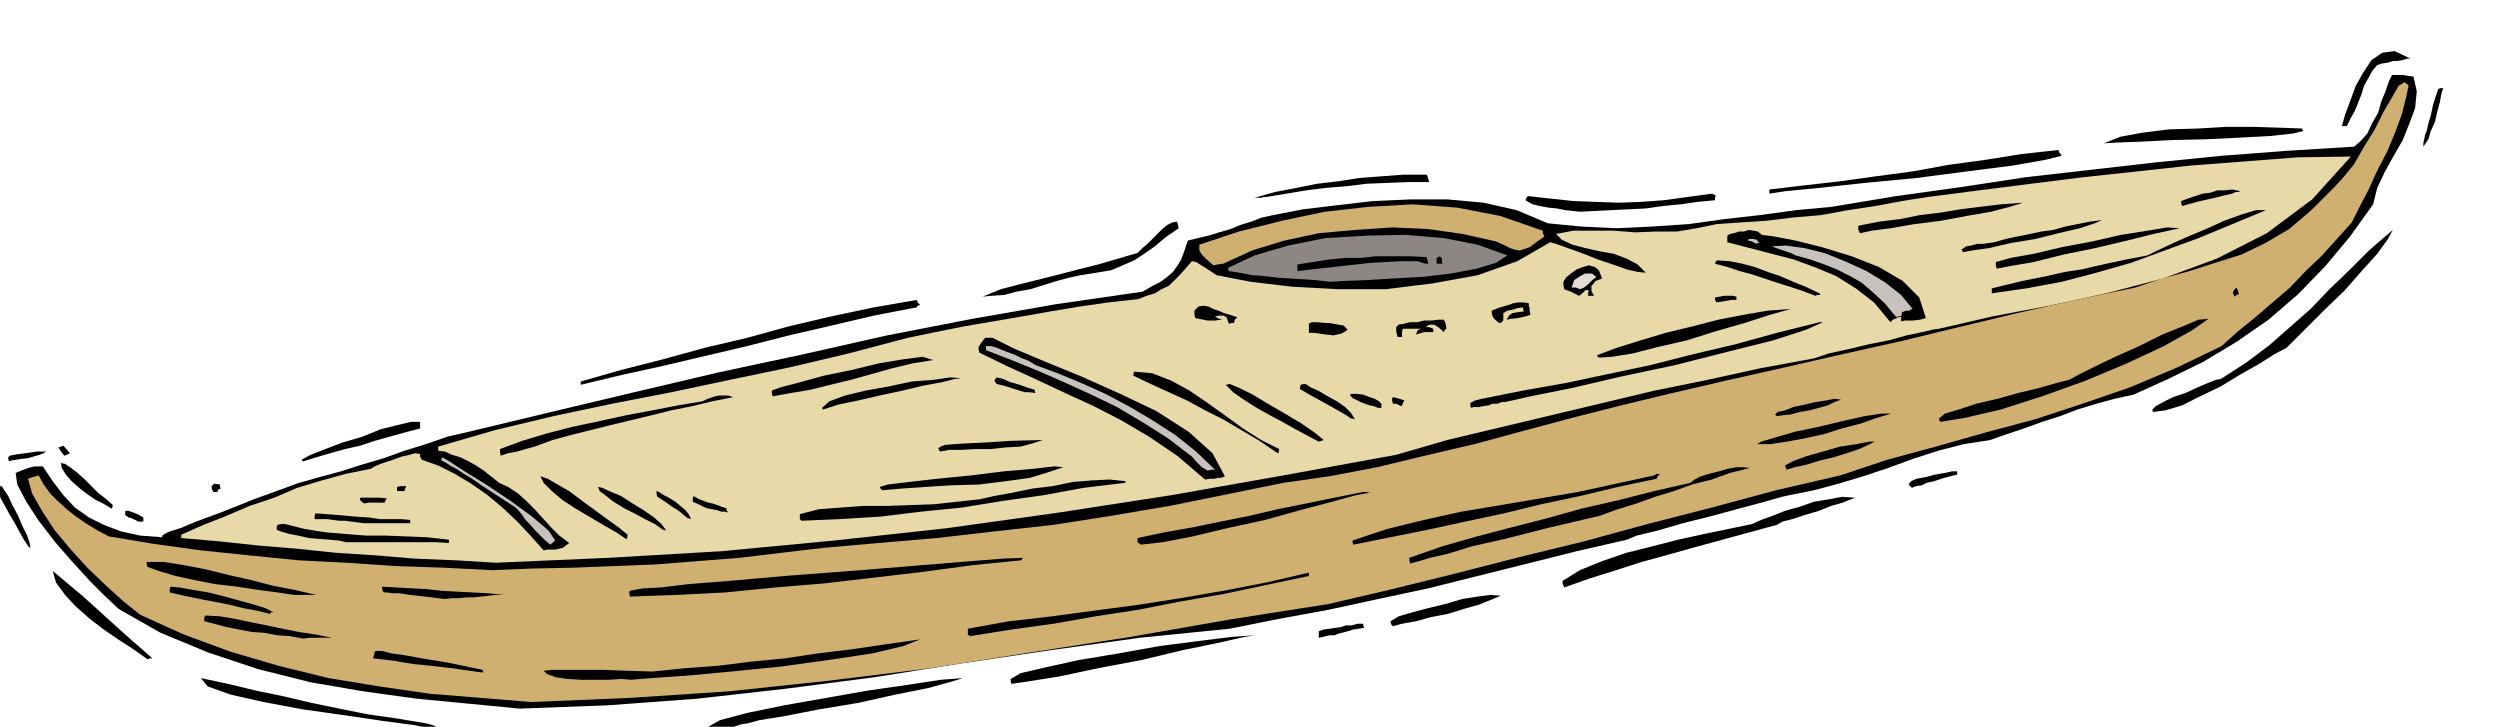
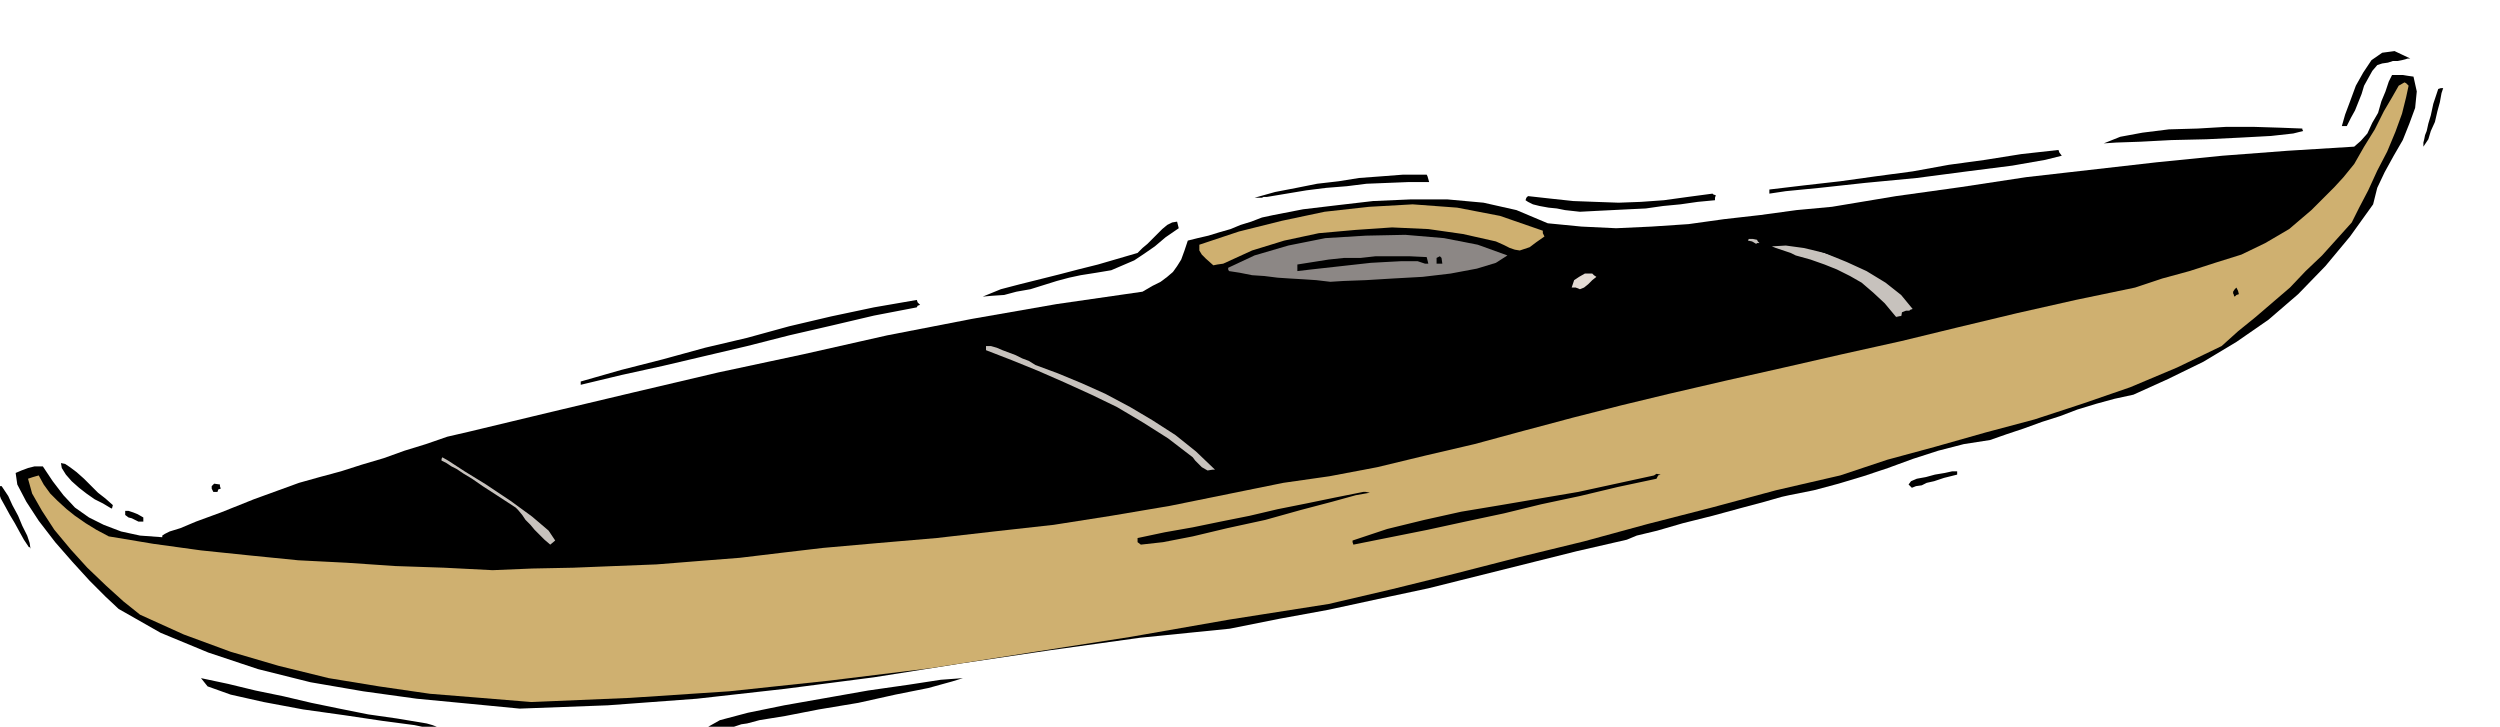
<svg xmlns="http://www.w3.org/2000/svg" fill-rule="evenodd" height="142.574" preserveAspectRatio="none" stroke-linecap="round" viewBox="0 0 3035 882" width="490.455">
  <style>.brush1{fill:#000}.pen1{stroke:none}.brush2{fill:#cfb070}.brush4{fill:#c7c2bd}</style>
-   <path class="pen1 brush1" d="m610 898-1-1v-8l6-2 7-1h14l10-1h13l17-1h24l1 2-10 2-11 3-12 2-12 2h-14l-12 1-12 1-8 1zm250-9-2-3v-3l16-9 34-9 44-9 51-9 51-9 49-7 39-6 27-2-13 4-29 8-40 8-45 10-48 8-41 8-31 5-15 4-7 1-6 2-6 2-6 2-6 1-6 1-6 1-4 1zm-333-4-24-5-38-5-47-7-50-7-48-9-40-9-28-10-8-10 33 7 33 8 34 7 34 8 34 7 35 7 35 5 36 6 7 2 8 3-2 1-4 1zm104-25-62-6-63-6-65-9-64-11-64-16-60-20-58-24-51-29-16-15-19-19-21-23-21-24-20-26-15-23-11-21-2-14 7-3 8-3 8-2h10l12 18 13 17 14 15 17 12 18 9 21 8 23 5 27 2v-2l3-2 6-3 13-4 19-8 30-11 40-16 55-20 25-7 26-7 25-8 27-8 25-9 26-8 26-9 26-6 100-24 101-24 102-24 103-22 102-23 103-20 103-18 104-15 12-7 10-5 8-6 7-6 5-7 5-8 4-11 4-12 12-3 13-3 13-4 14-4 12-5 13-4 13-5 14-3 36-7 42-5 43-5 46-2h44l44 4 40 9 38 16 41 4 42 2 43-2 45-3 43-6 44-5 44-6 43-4 78-13 79-11 79-12 79-9 79-9 80-8 79-6 81-5 8-7 8-9 6-13 7-12 4-14 5-12 4-12 4-8h13l6 1 7 1 4 18-2 20-7 19-8 20-11 19-11 20-9 19-5 20-28 39-30 36-33 34-36 31-39 27-40 24-43 21-42 19-23 5-22 6-23 7-21 8-22 7-22 8-21 7-20 7-32 5-31 8-31 10-30 11-30 10-30 9-30 8-30 6-9 2-21 6-30 8-33 9-36 9-31 9-25 6-12 5-61 14-60 15-60 15-60 15-61 13-60 13-60 11-60 12-109 11-108 15-108 16-107 17-108 14-107 12-108 8-107 4z" />
+   <path class="pen1 brush1" d="m610 898-1-1v-8h14l10-1h13l17-1h24l1 2-10 2-11 3-12 2-12 2h-14l-12 1-12 1-8 1zm250-9-2-3v-3l16-9 34-9 44-9 51-9 51-9 49-7 39-6 27-2-13 4-29 8-40 8-45 10-48 8-41 8-31 5-15 4-7 1-6 2-6 2-6 2-6 1-6 1-6 1-4 1zm-333-4-24-5-38-5-47-7-50-7-48-9-40-9-28-10-8-10 33 7 33 8 34 7 34 8 34 7 35 7 35 5 36 6 7 2 8 3-2 1-4 1zm104-25-62-6-63-6-65-9-64-11-64-16-60-20-58-24-51-29-16-15-19-19-21-23-21-24-20-26-15-23-11-21-2-14 7-3 8-3 8-2h10l12 18 13 17 14 15 17 12 18 9 21 8 23 5 27 2v-2l3-2 6-3 13-4 19-8 30-11 40-16 55-20 25-7 26-7 25-8 27-8 25-9 26-8 26-9 26-6 100-24 101-24 102-24 103-22 102-23 103-20 103-18 104-15 12-7 10-5 8-6 7-6 5-7 5-8 4-11 4-12 12-3 13-3 13-4 14-4 12-5 13-4 13-5 14-3 36-7 42-5 43-5 46-2h44l44 4 40 9 38 16 41 4 42 2 43-2 45-3 43-6 44-5 44-6 43-4 78-13 79-11 79-12 79-9 79-9 80-8 79-6 81-5 8-7 8-9 6-13 7-12 4-14 5-12 4-12 4-8h13l6 1 7 1 4 18-2 20-7 19-8 20-11 19-11 20-9 19-5 20-28 39-30 36-33 34-36 31-39 27-40 24-43 21-42 19-23 5-22 6-23 7-21 8-22 7-22 8-21 7-20 7-32 5-31 8-31 10-30 11-30 10-30 9-30 8-30 6-9 2-21 6-30 8-33 9-36 9-31 9-25 6-12 5-61 14-60 15-60 15-60 15-61 13-60 13-60 11-60 12-109 11-108 15-108 16-107 17-108 14-107 12-108 8-107 4z" />
  <path class="pen1 brush2" d="m645 852-61-5-62-5-62-9-61-10-61-15-58-17-57-21-53-24-20-16-21-19-23-22-20-22-20-24-15-23-12-21-5-18 6-2 7-2 6 11 8 11 9 9 11 10 10 8 13 9 13 8 15 8 54 9 58 8 58 6 60 6 59 3 59 4 59 2 59 3 48-2 50-1 50-2 51-2 50-4 51-4 50-6 51-6 68-6 70-6 70-8 72-8 70-11 71-12 69-14 69-14 56-8 58-11 58-14 60-14 59-16 60-16 59-15 58-14 69-16 71-16 70-16 72-16 70-17 71-17 71-16 72-15 33-11 33-9 31-10 32-10 29-14 29-17 27-23 28-28 11-12 13-16 12-21 13-21 11-22 10-17 8-14 7-4 2 1 3 3-3 14-5 20-8 22-10 24-12 23-11 24-11 21-9 18-18 20-18 20-20 19-19 20-21 18-21 18-21 17-20 18-54 26-57 24-58 20-58 19-60 16-60 17-59 16-57 19-78 18-78 21-78 20-77 21-78 19-78 20-77 19-77 18-121 19-120 21-122 19-121 19-122 15-122 13-121 8-119 5z" />
-   <path class="pen1 brush1" d="m1228 830-1-3v-3l12-7 30-7 41-9 48-8 50-9 47-6 40-5 28-2-12 2-31 7-44 9-50 12-53 10-47 10-38 6-20 3zm-462-5-12-1-14 1h-34l-17-1-14-2-11-4-4-4 10-1h64l25 1 33 1 39-4 41-3 40-5 41-4 40-6 41-5 41-6 42-6-20 8-38 9-53 8-58 8-60 6-54 5-43 3-25 2zm-182-9-35-5-26-3-20-2-13-2-11-2-9-1-8-1-9-1 1-4 1-4 1-1h8l11 3 15 2 22 4 31 5 43 9v1l1 2h-3zm-405-16-17-12-17-11-19-13-17-13-17-15-13-14-11-15-4-14 5 4 13 11 18 15 21 19 21 19 19 17 15 13 9 8h-3l-3 1zm189-25-16-3-15-1-16-3-15-1-16-3-15-3-15-4-12-3v-4l1-3 18 1 18 3 19 4 20 4 19 4 20 4 20 3 20 4h-27l-8 1zm1233-1v-8l6-2 7-1 7-1 7-1 6-2h7l7-2h7v2l1 3-13 2-10 3-8 2-5 2h-6l-4 1-4 1-5 1zm-423-2-2-1-1-1v-7l50-9 52-6 52-7 53-7 51-8 52-9 52-10 52-12v4l-52 11-52 11-52 9-51 10-52 8-51 9-51 7-50 8zm513-12-2-2-1-4 10-6 17-5 19-5 21-5 20-6 19-3 16-2 12 1-12 5-15 6-18 5-19 6-21 4-18 5-17 3-11 3zM328 745l-17-4-16-3-16-4-15-3-16-3-15-3-14-3-13-3v-4l1-3 11 1 17 3 18 3 20 5 18 5 18 5 13 4 10 5h-3l-1 2zm212-18-24-3-18-2-13-2h-9l-6-1h-3l-2-1-1-3v-3l18 1 18 1 18 1 18 2 18 1 19 1 19 1 20 2h-10l-9 1-9 1-9 1h-9l-9 1h-9l-8 1zm225-3-1-3v-3l1-1 5-1 11-2 21-1 33-4 50-4 68-6 92-7 24-2 25-2 24-2 25-2 24-2 25-2 25-2 25-1-1 1-1 2-60 6-59 8-60 7-60 7-60 5-60 6-59 3-57 2zm-408-2-20-3-23-3-26-4-26-3-26-5-23-5-20-6-14-5-1-4v-2h21l25 4 26 5 28 7 27 6 27 7 26 5 26 6h-27zm1542-9-2-5v-3l21-13 27-11 29-10 32-8 31-8 32-7 29-6 29-6 11-5 14-5 15-6 18-5 17-6 18-3 16-3 16 1-5 2-10 4-14 4-15 6-17 5-15 5-12 3-7 4-33 9-33 9-33 9-32 9-33 9-31 10-32 10-31 11zm-187-29-1-4v-3l40-14 42-12 42-11 43-11 43-12 44-10 43-11 44-10 5-4 8-4 10-3 12-3 10-3 11-2h9l7 1-24 6-22 8-24 6-22 8-23 7-22 8-23 7-22 8-64 15-51 13-40 9-29 9-22 5-13 4-8 2-3 1z" />
-   <path class="pen1" style="fill:#e8d9a8" d="m602 683-49-3-49-2-48-4-47-3-48-5-48-4-47-5-46-4v-4l27-12 28-11 28-12 30-10 28-12 30-9 29-8 30-6 5-3 7-3 9-3 9-3 8-3 9-2 7-2 6 1v3l2 4 20 7 20 10 20 12 20 14 18 15 18 17 16 17 16 18 5-1h9l9-2 8-6-12-9-10-10-10-11-9-10-11-11-10-9-12-8-11-5-10-8-9-7-9-6-9-5-10-5-10-3-9-4-8-1v-5l69-20 71-17 71-15 72-14 71-15 72-15 72-17 72-19 34-7 35-7 35-6 35-6 34-6 36-6 35-5 36-4 10-4 10-3 8-5 9-4 7-7 7-7 7-8 7-8 5 1 8 5 8 5 9 6 41 8 51 6 55 3h58l57-7 55-10 48-17 40-23 7 2 14 5 17 6 20 8 18 6 17 6 13 3 10 1-10-10-13-7-16-6-17-3-18-4-15-4-13-6-7-7 21-4h49l26 2 25-1h26l24-4 24-5 29-2 31-2 33-4 34-3 33-6 33-5 32-6 32-5 62-8 63-8 64-8 65-7 64-7 65-5 65-5 65-1-47 52-55 41-61 31-65 24-69 18-69 15-69 13-65 15-7 1-13 3-19 4-22 6-25 5-25 6-23 5-18 6-65 12-64 14-64 13-63 15-63 15-63 15-63 15-62 18-137 25-136 24-136 21-136 19-137 15-137 13-137 8-137 6z" />
  <path class="pen1 brush1" d="m35 664-6-9-5-9-6-11-6-10-6-11-5-9-3-9 1-5 1-1h2l2 3 6 9 5 11 7 13 5 12 6 12 3 9 1 7-1-2h-1z" />
  <path class="pen1 brush4" d="m668 661-7-6-6-6-6-6-5-6-6-6-4-6-5-6-3-3-23-15-17-11-13-9-10-6-9-6-6-3-6-4-6-3v-2l1-2 7 4 20 13 26 16 30 20 26 19 20 17 8 12-6 5z" />
  <path class="pen1 brush1" d="m1385 661-4-3v-5l33-7 34-6 34-7 35-7 34-8 35-7 34-7 35-7h3l5 1-17 3-29 8-38 10-43 12-46 10-42 10-36 7-27 3zm258 0-1-3v-2l42-14 45-11 45-10 48-8 47-8 47-8 46-10 46-10 3-2 5 1-3 1-2 4-47 10-46 11-47 10-45 11-47 10-46 10-45 9-45 9zm-1223-3-9-2-11-1-13-1-12-1-13-3-11-2-10-3-5-2v-4l1-2 4-1h5l24 6 25 4 24 2 25 2h24l25 1 25 1 27 3v4l-16-1H420zm340-4-12-8-14-8-17-10-17-10-17-11-13-11-10-10-4-8 9 3 12 7 14 8 16 12 15 11 15 11 14 10 11 9-1 5h-1zm45-11-10-7-12-6-13-7-12-6-13-8-9-7-8-6-2-5 5 1 11 5 12 5 14 9 13 8 13 9 9 8 6 8-3-1h-1zm-363-8-8-1-7-1-8-1h-7l-8-1-7-1h-15v-4l1-3 27 2 22 2 16 1 13 2h26l11 1v4h-56zm-274-2-8-4-4-1-4-3v-5h4l6 2 5 2 7 4v5h-6zm805-1-2-2v-6l23-6 27-2 27-2h29l28-1 29-1 27-3 28-3 18-4 22-4 24-5 25-3 24-5 24-2 21-1 20 2-1 1v1l-50 6-49 9-50 7-49 8-50 5-49 6-49 3-47 2zm-138-3-11-9-8-5-7-5-3-2-6-4-2-1-1-4v-3l3 1 6 4 6 3 8 5 6 5 6 5 4 5 3 6-3-1h-1zm41-8-6-2-6-1-5-1-3-1-8-4-7-3v-4l1-3 7 4 11 4 5 1 6 2 5 2 6 2v2l2 3-4-1h-4zm-741-4-10-6-10-5-10-7-9-7-9-8-7-8-5-8-1-6 5 1 6 4 8 6 9 8 8 8 9 9 9 7 9 8-1 4h-1zm307-6-4-3-1-2v-1l1-1h23l9 1-2 2-1 3h-19l-6 1zm-183-14-2-4v-3l3-3 7 1v2l1 3-3 1-1 3h-5zm223-1v-5l4-1h7l-1 3-1 3h-9zm589-1-2-2-1-2 10-3 25-3 35-4 41-4 40-5 35-3 26-3 11 1-18 6-23 7-29 4-32 4-34 1-32 2-29 2-23 2zm1250-3-4-4 3-4 7-3 11-2 11-3 12-2 9-2h6v4l-16 4-12 4-9 2-6 3-7 1-5 2zm-858-10-34-29-34-23-34-20-33-17-35-16-34-16-35-16-35-17-1-4v-3l4-6 4-5h9l26 13 38 16 44 18 47 21 44 21 39 25 29 26 15 28-2 1-3 1h-4l-3 1h-6l-6 1z" />
  <path class="pen1 brush4" d="m1466 571-7-4-4-4-4-4-3-4-30-23-30-19-32-19-31-15-33-15-32-14-32-13-31-12v-5h6l7 2 7 3 8 3 8 3 8 4 8 3 8 5 27 10 29 12 29 13 30 16 27 16 28 18 25 20 23 22h-3l-6 1z" />
-   <path class="pen1 brush1" d="m2169 570-2-5 9-5 16-6 21-6 21-6 20-3 15-3h7l-8 4-11 5-15 5-16 5-17 4-16 5-14 3-10 3zM11 560l-1-3v-2l2-2 5-1 6-1 8-1 7-1 7-1h11l-3 2-5 2-7 2-7 2-8 1-7 1-6 1-2 1zm357 0-1-1-1-1 11-6 18-7 21-8 24-7 22-9 20-5 17-4h11v8l-19 5-18 5-18 5-18 6-18 4-18 5-17 5-16 5zm-290-7-4-5-3-5 6-2 8 9-4 2-3 1zm530 0-1-4v-4l27-10 30-9 31-8 33-7 32-7 32-6 31-6 30-5 6-3 9-3 5-1h11l6 2-25 5-25 6-25 5-24 6-25 6-25 6-24 6-24 6-11 3-11 3-11 4-11 4-11 3-10 3-11 2-9 3zm943-3-22-15-22-13-22-13-22-11-22-12-22-10-22-10-21-10v-3l1-2 22 2 23 9 22 12 22 15 21 15 22 16 22 14 22 11-1 5h-1zm-410-2-2-4 3-2 5-2 12-1 16-1 22-1 30-2 39-1-12 4-15 4-18 1-18 2h-19l-17 1h-15l-11 2zm992-9 5-3 17-5 24-7 29-6 29-7 27-6 20-3h12l-17 5-20 7-23 6-22 7-23 5-22 4-20 3h-16zm-532-3-15-8-15-8-16-9-15-8-16-9-14-9-13-9-9-9 5-1 12 5 16 8 20 12 19 11 20 12 16 11 11 9-3 1-3 1zm755-24-2-2v-2l7-6 17-5 21-7 26-6 25-7 25-6 21-6 16-4 11-6 20-10 25-12 29-13 28-14 25-10 19-8 12-1-20 14-34 19-45 21-50 21-53 19-50 16-43 10-30 5zm-716-4-4-3-5-3-7-4-7-4-9-5-9-5-11-6-10-6 1-5 4-1h2l6 4 9 4 12 7 11 6 10 7 7 7 5 8-3-1h-2zm517-3-2-2 3-3 9-2 10-4 14-3 13-3 13-2 10-2 8 1-8 3-8 4-11 3-11 3-12 2-11 3-10 1-7 1zm457-5-1-2v-1l4-4 9-5 12-6 15-5 13-6 14-6 10-4 6-1 31-20 28-21 25-22 25-22 23-24 25-24 24-24 28-24-6 11-13 18-19 21-21 24-23 22-21 21-16 16-10 10-15 8-19 12-23 13-23 14-25 12-22 11-20 6-15 2zm-1615-3-1-2 9-8 19-7 25-6 28-5 28-6 26-2 21-3 13 1-8 1-16 4-22 4-25 6-28 6-26 6-24 5-19 6zm674-2-5-2-5-1-6-2-5-2-6-3-4-2-3-3 1-2h8l7 1 8 3 6 2 5 3 3 3v5h-4zm113 0-1-3v-3l6-3 8-2 50-10 51-9 52-11 52-11 51-13 51-12 51-14 52-13h4l-20 9-40 13-56 14-63 16-66 14-60 14-50 10-31 7h-4l-5 2h-6l-5 2-7 1-5 1h-6l-3 1zm-85-2-6-3h-4l-1-4v-3l2-1 7 2 6 2-1 1-1 3-1 2-1 1zm-763-12-1-4v-3l11-4 23-6 29-8 34-7 33-8 30-5 23-3 13 4-25 4-25 6-25 7-25 7-25 6-24 6-24 4-22 4z" />
  <path class="brush4" style="stroke:#000;stroke-width:1;stroke-linejoin:round" d="m2141 299 55 19 53 22 48 46 32-6-13-22-61-38-62-21-38-5h-2l-4 2-5 1-3 2z" />
  <path class="pen1 brush1" d="m1244 476-13-4-9-3-8-2-4-1-3-4 3-4 8 2 9 4 4 1 7 2 8 3 10 3v1l1 3-7-1h-6zm-539-9v-4l49-14 51-13 51-14 51-12 51-14 51-12 52-11 52-9 1 3 3 3-3 1-1 2-52 10-51 12-52 12-51 13-51 12-51 12-50 11-50 12zm1236-33-2-2v-1l24-9 29-9 30-9 33-8 31-8 31-6 29-5 28-2-25 7-31 10-35 10-35 11-35 8-31 8-25 4-16 1zm-244-25-1-2v-1l-1-3v-6l3-3 6-1 8-2h9l8-2h9l8-1h7v1l1 1 1 3 1 6-2 1-1 3-7-6-5-3h-6l-4 3h4l5 2v4h-11l-10 3 2-5 4-2h-22l-1 4v6h-5zm-78-2-9-1-7-1-7-1h-7v-11l3-2h7l10 1h5l5 1 6 1 6 1 2 2 3 3-4 3-4 2-5 1-4 1zm-127-14-3-8-4-2h-5l-5 1 3 2 6 2h-4l-4 1h-10l-10-2-5-1-1-5v-4l5-5 6-1 6 1 6 3 6 2 7 3 7 2 9 3-3 3-1 4h-3l-3 1zm328-1-6-5-2-3-1-4v-3l10-4 11-3 5-2 6-1h6l7 1v3l1 3v3l1 5-6 2-9 2-9 1-5 1 3-5 4-3 6-1 8-1-1-3v-2l-7 1-6 2-6 1-5 3v9l-3 3h-2zm475-1-20-24-22-17-24-15-24-10-27-10-27-7-27-7-27-7v-8l3-2 5-1 6-2h6l6-2 6 1 5 1 5 4 15 2 26 5 32 8 36 11 33 13 29 17 20 20 8 25-7 2-9 1h-9l-5 1v-5l1-6 5-2h4l1-1 3-1-14-17-19-15-23-14-24-11-27-11-25-6-22-3-17 1 5 2 9 3 9 3 6 3 18 5 17 6 15 6 16 8 14 8 14 12 14 13 15 18-5 2-3 3zm-211-24-2-3v-3l6-1 5-1h11l4 1v4h-6l-6 1-6 1-6 1zm-891-7 22-9 23-6 24-6 24-6 23-6 24-6 24-7 24-7 6-6 6-5 6-6 6-6 6-6 6-5 6-3 6-1 1 4 1 4-16 11-13 11-13 9-12 8-14 6-14 6-18 3-19 3-14 3-15 4-16 5-16 5-17 3-15 4-15 1-11 1zm724-1-10-5-8-3-1-5v-4l3-5 6-5 7-5 8-3 7-2 7 2 5 4 4 10-8 3-3 4-2 2v6l3 6h-7v-4l1-2-2-1h-2l-4 4-4 3zm287 0-16-6-15-5-16-5-15-5-15-5-15-4-15-5-15-4 1-3 2-1 15 1 15 3 15 4 16 6 15 5 16 7 15 6 17 8v1l1 1h-4l-2 1zm508-1-1-2v-2l2-3 2-2 2 4 1 4-3 1-2 2-1-1v-1zm-294-2v-6l37-9 30-6 22-5 20-3 17-4 18-4 19-4 26-5 10-5 17-8 20-9 24-10 22-10 22-8 17-5h12l-41 17-41 17-41 15-41 15-42 12-42 11-43 8-42 6z" />
  <path class="pen1" style="fill:#e3dbd4" d="m1918 351-5-2h-5l3-9 6-4 7-4h9l2 2 3 2-5 4-5 5-5 4-5 2z" />
  <path class="pen1" style="fill:#8c8785" d="m1615 342-17-2-15-1-17-1-15-1-16-2-15-1-15-3-13-2-1-2v-2l32-15 41-12 45-9 49-3 48-1 47 4 41 8 36 13-14 9-23 7-32 6-34 4-36 2-33 2-27 1-16 1z" />
  <path class="pen1 brush1" d="M1575 329v-8l19-3 19-3 19-2h20l18-2h41l21 1 1 4 1 4h-4l-3-1-6-2h-20l-19 1-18 1-18 2-18 2-18 2-18 2-17 2zm849-3-1-4v-4l18-5 28-5 34-8 37-7 35-8 32-5 24-4 15 1-9 2-23 5-32 8-38 9-39 8-36 9-29 5-16 3z" />
  <path class="pen1 brush2" d="m1473 322-9-8-5-5-3-5v-7l48-16 52-13 52-11 54-6 53-3 54 4 52 10 52 18v3l2 4-10 7-8 6-6 2-6 2-6-1-6-2-8-4-9-4-40-9-42-6-44-2-44 3-45 4-42 9-39 12-35 16-7 1-5 1z" />
  <path class="pen1 brush1" d="M1744 320v-7l4-2 2 2 1 7h-7zm639-14-1-2-1-1 6-4 6-1 7-2h7l7-1 7-1 7-2 7-2 14-3 15-3 14-3 15-2 14-4 15-3 15-3 15-2-9 4-18 6-26 6-28 7-30 5-26 6-21 3-11 2z" />
  <path class="pen1 brush4" d="m2132 296-5-3-5-1 1-2h5l5 1 1 2 2 2h-3l-1 1z" />
  <path class="pen1 brush1" d="m2258 283-2-4v-5l25-5 25-3 25-5 25-3 24-4 24-3 25-3 27-2-16 5-23 6-29 5-32 6-32 4-29 5-23 3-14 3zm-340-26-9-1-9-1-10-2-10-1-11-2-8-2-6-3-3-2 1-3 2-2 27 3 28 3 27 1 28 1 27-1 28-2 29-4 30-4 1 1 3 1-1 3v3l-21 2-21 3-21 2-21 3-21 1-20 1-20 1-19 1zm731-7-1-3v-3l8-3 9-3 9-3 9-1 9-3h9l9-1 10 2h-1l-1 1h-4l-4 2-9 2-12 3-18 4-22 6zm-1126-10 25-7 26-5 25-5 26-3 25-4 27-2 26-2h29l1 2 2 7h-26l-25 1-25 1-24 3-25 2-24 3-24 4-24 4h-4l-2 1h-9zm625-5v-5l42-5 44-5 43-6 45-6 44-8 44-6 44-7 45-5 1 3 3 4-20 5-40 7-55 7-61 8-63 6-55 6-41 4-20 3zm794-57v-5l1-4 1-5 2-5 2-9 3-10 3-14 6-18 3-1h3l-2 6-2 11-3 11-3 13-5 11-3 10-4 6-2 3zm-388-4 20-8 27-5 32-4 35-1 34-2h35l32 1 26 1v1l1 2-12 3-27 3-37 2-41 2-43 1-38 2-29 1-15 1zm289-21 4-14 6-16 7-19 9-16 10-15 13-9 15-2 19 9h-3l-3 1-4 1-5 1h-6l-6 2-7 1-6 2-6 7-5 9-5 9-3 10-4 10-4 10-5 9-5 10h-6z" />
</svg>